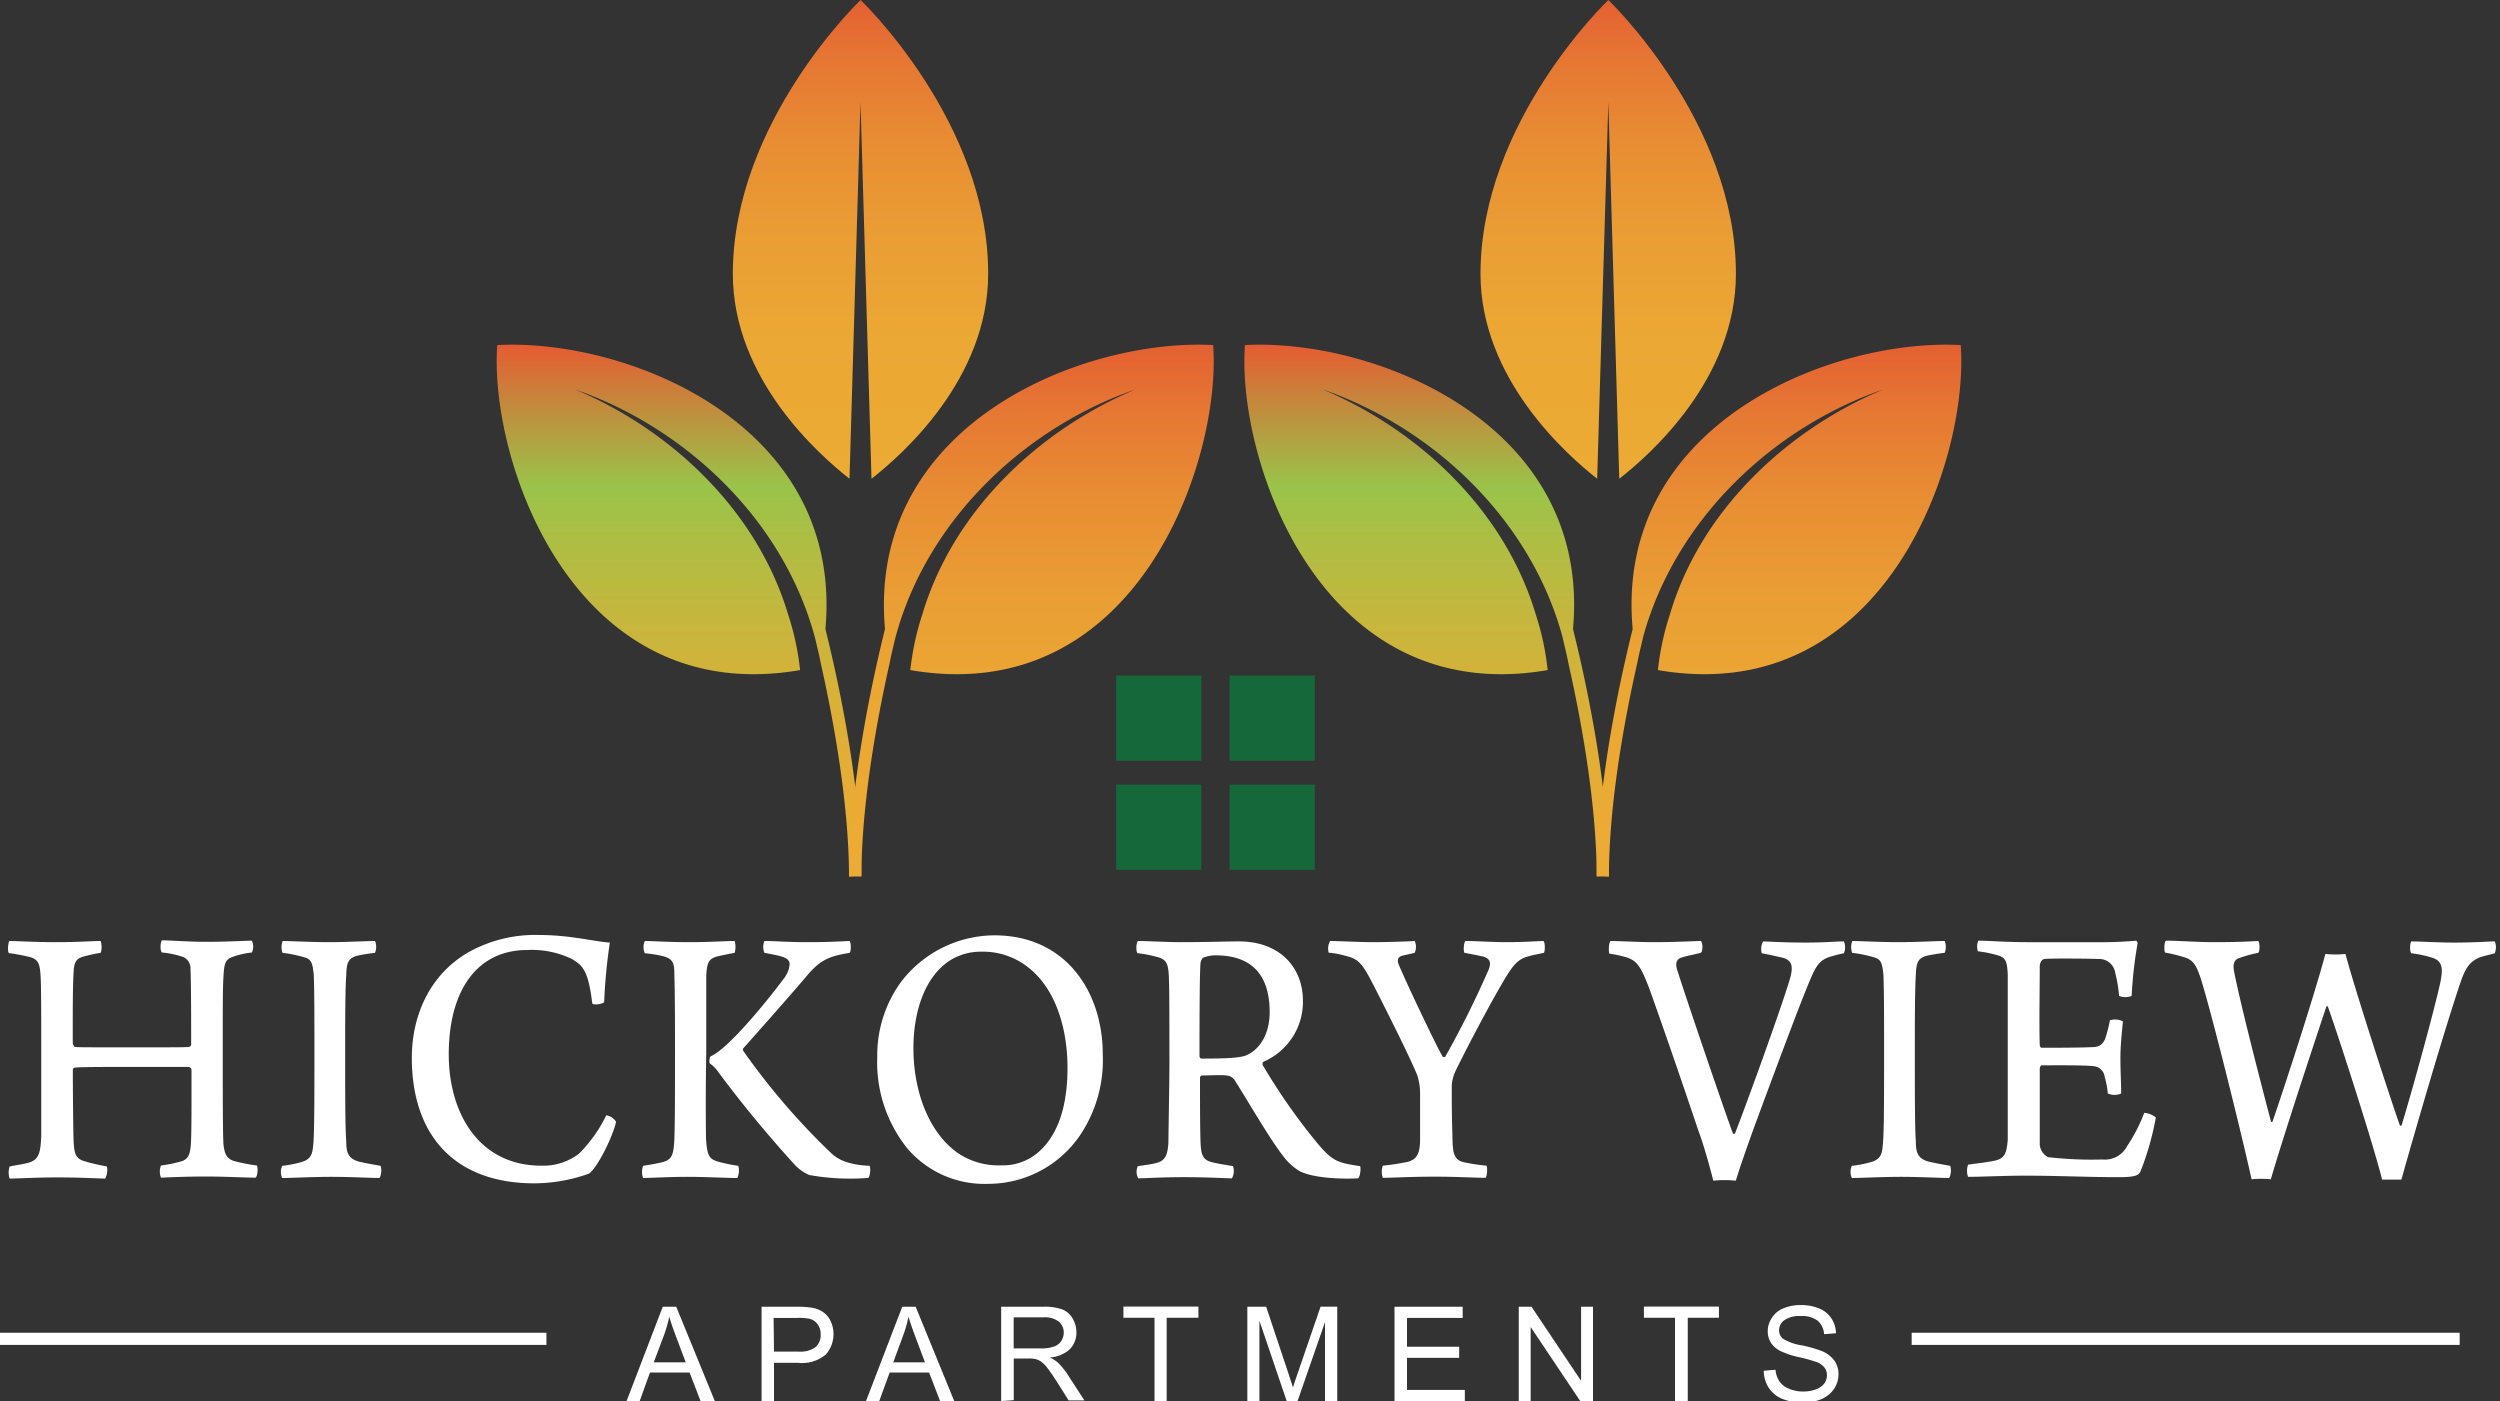
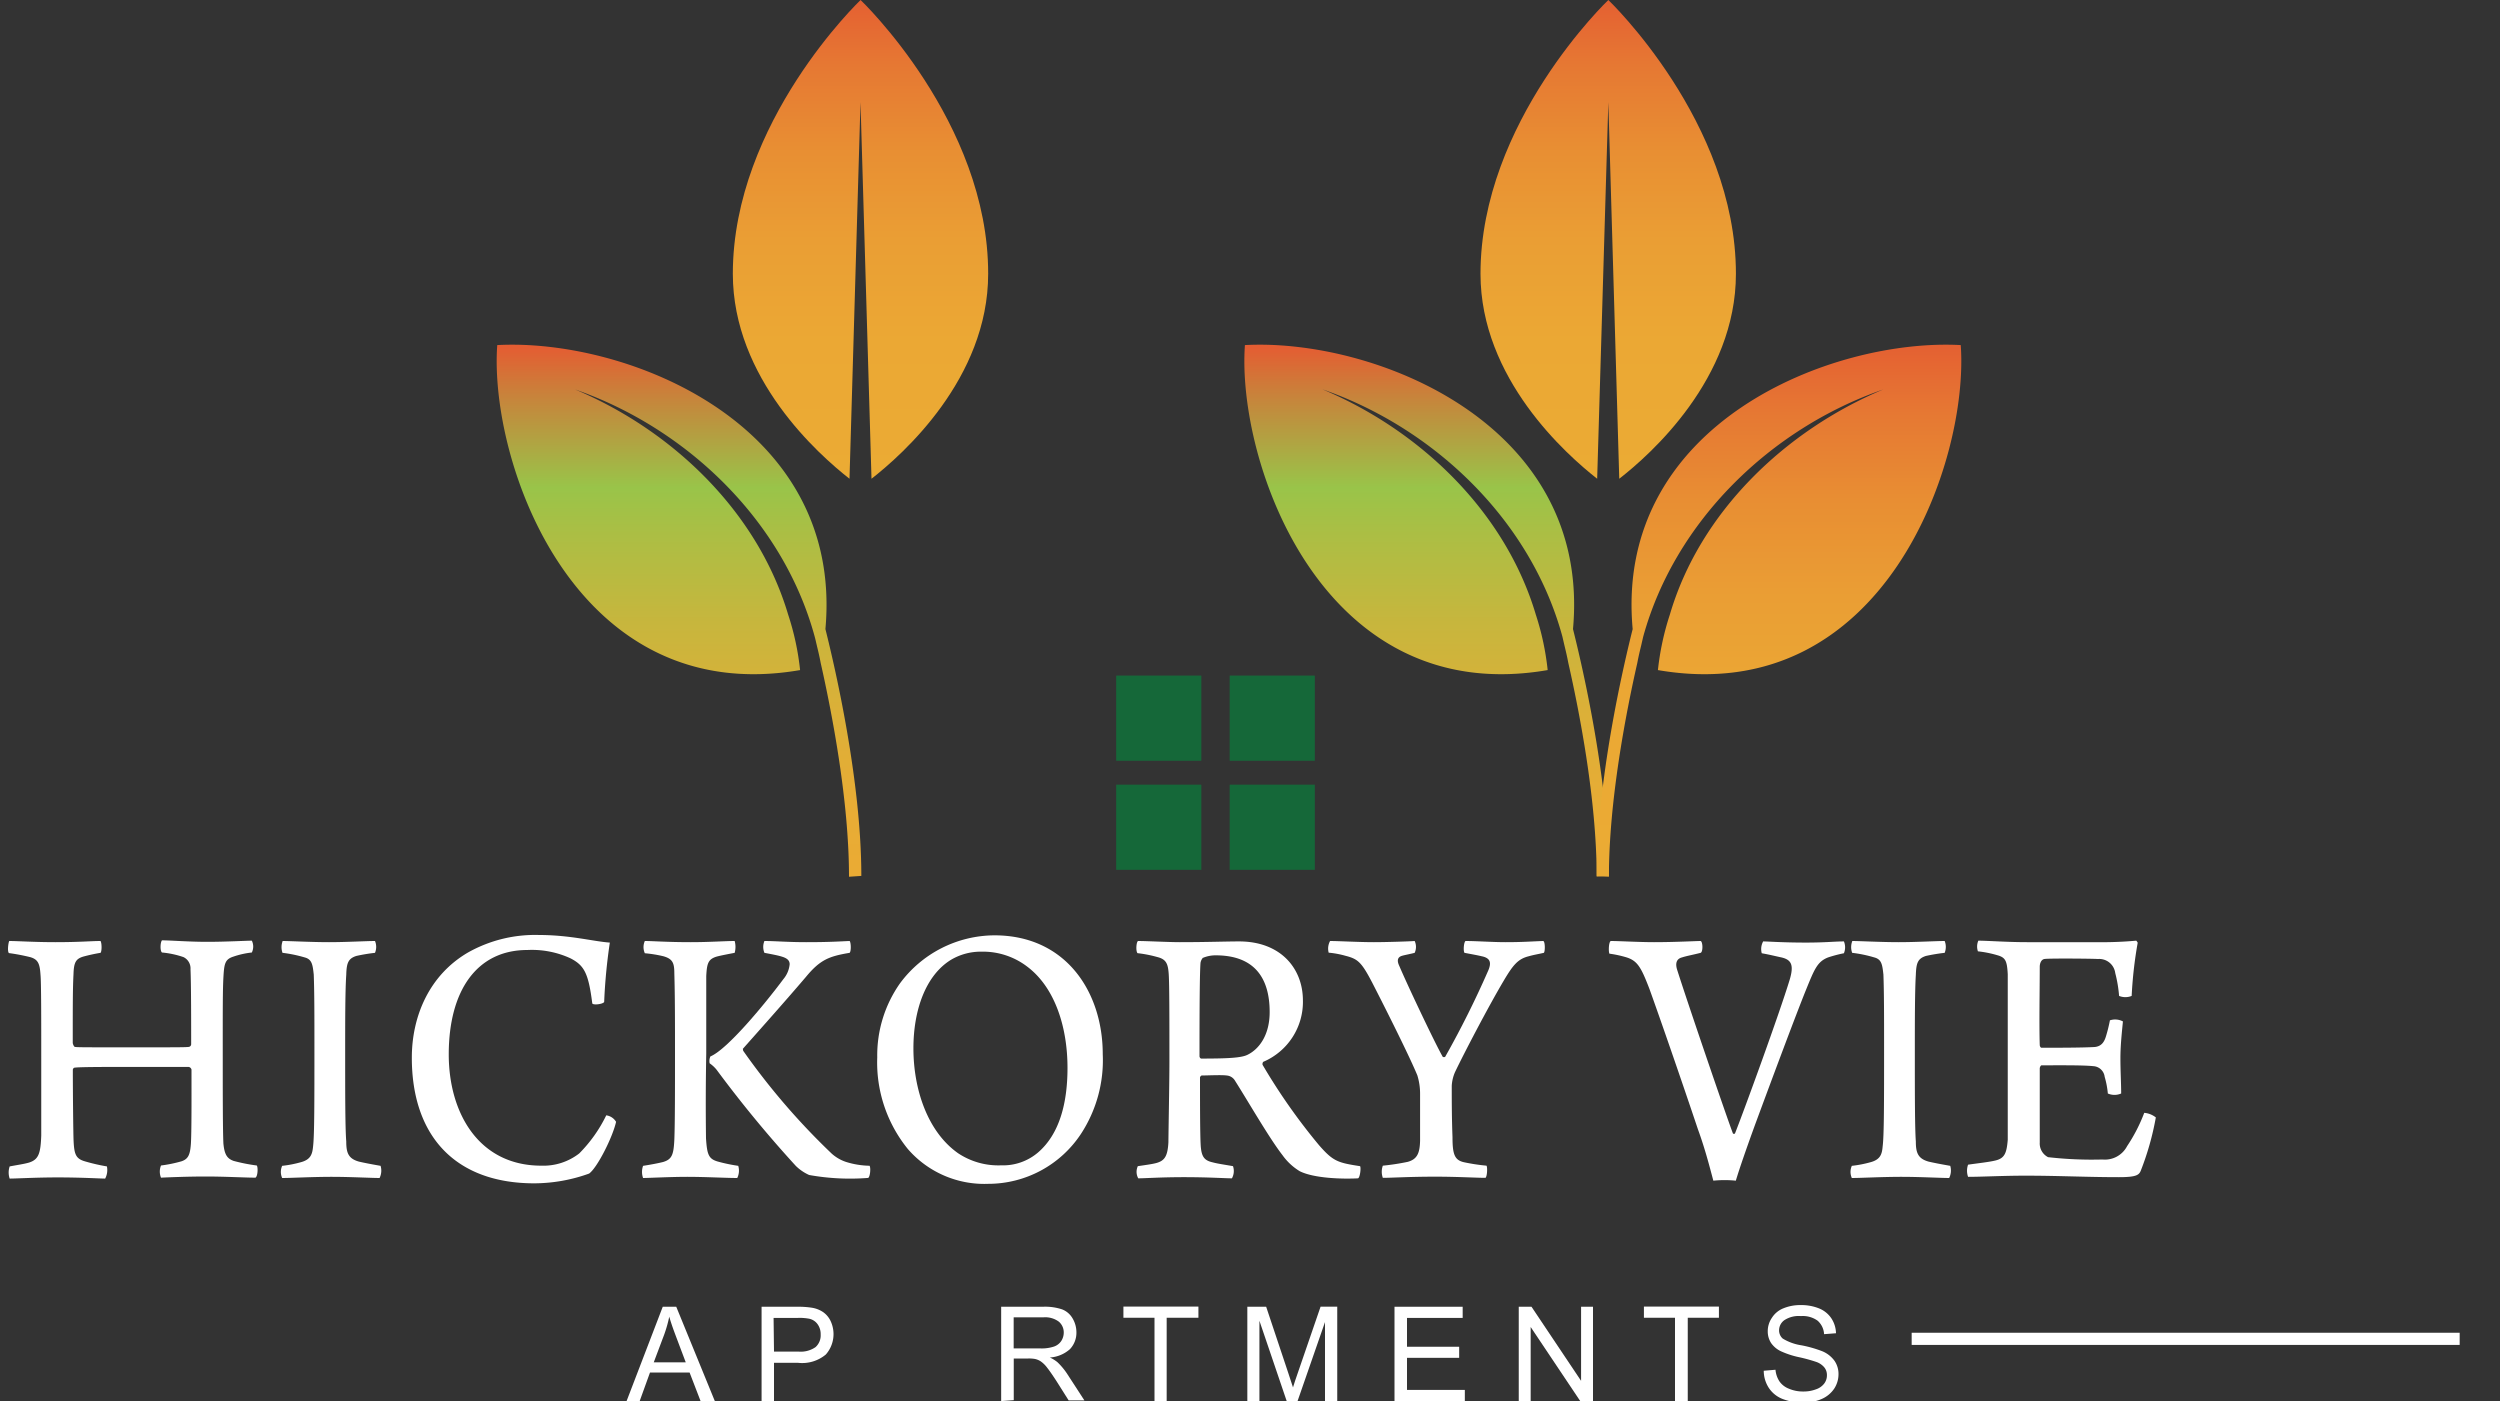
<svg xmlns="http://www.w3.org/2000/svg" xmlns:xlink="http://www.w3.org/1999/xlink" id="Layer_1" data-name="Layer 1" viewBox="0 0 300 168.13">
  <rect x="0" y="0" width="300" height="168.13" fill="#333333" stroke="none" />
  <defs>
    <style>.cls-1{fill:url(#linear-gradient);}.cls-2{fill:url(#linear-gradient-2);}.cls-3{fill:url(#linear-gradient-3);}.cls-4{fill:url(#linear-gradient-4);}.cls-5{fill:url(#linear-gradient-5);}.cls-6{fill:url(#linear-gradient-6);}.cls-7{fill:#156839;}.cls-8{fill:#fff;}</style>
    <linearGradient id="linear-gradient" x1="103.27" y1="57.28" x2="103.27" y2="-0.92" gradientUnits="userSpaceOnUse">
      <stop offset="0" stop-color="#ebab34" />
      <stop offset="0.28" stop-color="#eba834" />
      <stop offset="0.49" stop-color="#ea9e34" />
      <stop offset="0.68" stop-color="#e88e33" />
      <stop offset="0.85" stop-color="#e67833" />
      <stop offset="1" stop-color="#e45d32" />
    </linearGradient>
    <linearGradient id="linear-gradient-2" x1="81.48" y1="106.48" x2="81.48" y2="41.67" gradientUnits="userSpaceOnUse">
      <stop offset="0" stop-color="#ebab34" />
      <stop offset="0.16" stop-color="#e7ac35" />
      <stop offset="0.33" stop-color="#dbb038" />
      <stop offset="0.49" stop-color="#c7b63d" />
      <stop offset="0.65" stop-color="#acbe44" />
      <stop offset="0.74" stop-color="#99c449" />
      <stop offset="0.91" stop-color="#c8833b" />
      <stop offset="1" stop-color="#e45d32" />
    </linearGradient>
    <linearGradient id="linear-gradient-3" x1="123.77" y1="101.81" x2="123.77" y2="40.37" xlink:href="#linear-gradient" />
    <linearGradient id="linear-gradient-4" x1="192.99" y1="57.28" x2="192.99" y2="-0.92" xlink:href="#linear-gradient" />
    <linearGradient id="linear-gradient-5" x1="171.19" y1="106.48" x2="171.19" y2="41.67" xlink:href="#linear-gradient-2" />
    <linearGradient id="linear-gradient-6" x1="213.48" y1="101.81" x2="213.48" y2="40.37" xlink:href="#linear-gradient" />
  </defs>
  <path class="cls-1" d="M103.27,0S87.94,14.6,87.94,32.86c0,12.57,10.3,21.7,14,24.59l1.32-45.19,1.32,45.19c3.71-2.89,14-12,14-24.59C118.61,14.6,103.27,0,103.27,0Z" />
  <path class="cls-2" d="M103.36,105.11c0-11.42-3.15-25-4.31-29.62,2.23-24.69-23.93-34.92-39.38-34.08-1,13.84,9.14,43.69,36.34,39a31.68,31.68,0,0,0-1.43-6.65C90.92,61.42,80.72,51.66,69,46.73,82.46,51.41,94,62.52,97.77,76.42c.08.29.15.61.24,1,.17.7.34,1.41.47,2.12a.11.11,0,0,1,0,0c1.38,6.12,3.4,16.6,3.4,25.67Z" />
-   <path class="cls-3" d="M101.9,105.11c0-11.42,3.14-25,4.3-29.62C104,50.8,130.13,40.57,145.58,41.41c1,13.84-9.14,43.69-36.34,39a32.33,32.33,0,0,1,1.43-6.65c3.66-12.36,13.87-22.12,25.63-27.05-13.5,4.68-25.06,15.79-28.82,29.69-.08.29-.15.61-.24,1-.17.7-.34,1.41-.47,2.12a.11.11,0,0,0,0,0c-1.38,6.12-3.4,16.6-3.4,25.67Z" />
  <path class="cls-4" d="M193,0s-15.34,14.6-15.34,32.86c0,12.57,10.31,21.7,14,24.59L193,12.26l1.31,45.19c3.72-2.89,14-12,14-24.59C208.32,14.6,193,0,193,0Z" />
  <path class="cls-5" d="M193.07,105.11c0-11.42-3.15-25-4.31-29.62C191,50.8,164.83,40.57,149.39,41.41c-1,13.84,9.13,43.69,36.33,39a32.31,32.31,0,0,0-1.42-6.65c-3.67-12.36-13.87-22.12-25.63-27.05,13.5,4.68,25.05,15.79,28.82,29.69l.23,1c.17.7.34,1.41.47,2.12a.07.07,0,0,0,0,0c1.39,6.12,3.41,16.6,3.41,25.67Z" />
  <path class="cls-6" d="M191.61,105.11c0-11.42,3.15-25,4.31-29.62-2.24-24.69,23.93-34.92,39.37-34.08,1,13.84-9.13,43.69-36.34,39a32.33,32.33,0,0,1,1.43-6.65C204,61.42,214.25,51.66,226,46.73c-13.5,4.68-25,15.79-28.82,29.69l-.23,1c-.17.7-.34,1.41-.47,2.12a.07.07,0,0,1,0,0c-1.39,6.12-3.41,16.6-3.41,25.67Z" />
  <rect class="cls-7" x="133.94" y="81.07" width="10.22" height="10.22" />
  <rect class="cls-7" x="147.56" y="81.07" width="10.22" height="10.22" />
  <rect class="cls-7" x="133.94" y="94.16" width="10.22" height="10.22" />
  <rect class="cls-7" x="147.56" y="94.16" width="10.22" height="10.22" />
  <path class="cls-8" d="M1.11,112.92c1,0,3,.14,5.52.14,3,0,4.3-.14,5.43-.14.17.23.17,1.28,0,1.42a20.91,20.91,0,0,0-2.1.46c-.85.27-1.1.68-1.14,2.1-.09,1.65-.09,3.7-.09,8.28.05.18.13.41.26.45.33.05,1.18.05,7,.05,4.89,0,6.28,0,6.65-.05a.33.33,0,0,0,.3-.32c0-2.37,0-7.27-.08-9a1.5,1.5,0,0,0-.85-1.46,11.09,11.09,0,0,0-2.57-.55c-.25-.18-.21-1.23,0-1.46,1,0,3.2.18,5.44.18s4.71-.14,5.34-.14a1.61,1.61,0,0,1,0,1.42,10.22,10.22,0,0,0-2.23.5c-1,.32-1.09.87-1.18,2.47s-.08,4.07-.08,9.46c0,4,0,9,.08,10.52.13,1.28.43,1.78,1.23,2.06a21.38,21.38,0,0,0,2.77.55c.17.18.13,1.32-.16,1.46-1.22,0-3.67-.14-5.9-.14s-4.34.09-5.43.14a1.94,1.94,0,0,1,0-1.46,16.3,16.3,0,0,0,2.48-.51c.76-.27,1-.73,1.1-2s.08-6.13.08-9a.43.43,0,0,0-.34-.32c-.8,0-4.34,0-6.65,0-3.29,0-6.7,0-7.08.1-.08,0-.17.18-.17.22,0,2.52.05,7.64.09,8.55.08,1.6.25,2.15,1.39,2.47a22.79,22.79,0,0,0,2.61.6,2.18,2.18,0,0,1-.21,1.46c-.67,0-2.74-.14-5.69-.14-2.69,0-4.92.14-5.77.14a2.28,2.28,0,0,1,0-1.46c1-.19,1.69-.28,2.32-.46,1.18-.37,1.39-1.14,1.47-3.25,0-1.55,0-5.3,0-9.28,0-4.43,0-9.19-.09-10-.08-1.33-.29-1.83-1.18-2.11a24.06,24.06,0,0,0-2.61-.5C.86,114.16,1,113.11,1.11,112.92Z" />
  <path class="cls-8" d="M33.92,112.92c.89,0,3.42.14,5.56.14s4.47-.14,5.52-.14a1.84,1.84,0,0,1,0,1.42,21.63,21.63,0,0,0-2.23.37c-1,.32-1.18.86-1.22,2.28-.13,1.92-.13,5.58-.13,9.6,0,4.44,0,8.78.13,10.38,0,1.37.25,2.06,1.51,2.42.59.14,1.52.32,2.61.51a2,2,0,0,1-.12,1.46c-1,0-3.54-.14-5.69-.14-2.44,0-4.84.14-6,.14a1.77,1.77,0,0,1,0-1.46,13.55,13.55,0,0,0,2.19-.42c1.26-.32,1.43-1,1.52-1.92.16-1.32.16-5.34.16-11.84,0-3.79,0-6.62-.08-8.77-.13-1.19-.21-1.83-1.09-2.06a16.12,16.12,0,0,0-2.66-.55A2.09,2.09,0,0,1,33.92,112.92Z" />
  <path class="cls-8" d="M68.46,115a11.07,11.07,0,0,0-5.18-1c-6.07,0-9.43,4.89-9.43,12.53,0,7,3.58,13.35,11.11,13.35a7,7,0,0,0,4.55-1.47,17,17,0,0,0,3.24-4.57,1.63,1.63,0,0,1,1.18.78c-.42,1.87-2.27,5.53-3.24,6.21A19.56,19.56,0,0,1,64.12,142c-9.43,0-14.7-5.62-14.7-15.08,0-5,2.11-9.92,6.74-12.62a16.4,16.4,0,0,1,8.55-2.1c3.71,0,6.53.78,8.47.91a66.49,66.49,0,0,0-.68,7.13c-.17.28-1.43.41-1.43.14C70.61,116.76,70.1,115.85,68.46,115Z" />
  <path class="cls-8" d="M84.72,136.6c.13,1.92.29,2.47,1.43,2.79a19.83,19.83,0,0,0,2.44.51,2,2,0,0,1-.12,1.46c-1.39,0-3.84-.14-6-.14-2,0-4.67.14-5.3.14a2.15,2.15,0,0,1,0-1.46c.92-.14,1.85-.32,2.4-.46,1.09-.32,1.26-.92,1.35-2.65.08-2,.08-6.27.08-10.33,0-3.66,0-6.95-.08-9.65,0-1.28-.21-1.74-1.31-2.06a15.26,15.26,0,0,0-2.23-.36,1.79,1.79,0,0,1,0-1.47c1,0,2.61.14,5.52.14,2.31,0,4.08-.14,5.26-.14a2.63,2.63,0,0,1,0,1.42c-.72.14-1.68.32-2.19.46-1,.32-1.14.82-1.22,2.33,0,2,0,5.71,0,9.28C84.68,130.2,84.68,133.4,84.72,136.6Zm4.46-10.51A82.93,82.93,0,0,0,99.8,138.43a4.85,4.85,0,0,0,1.72,1,10,10,0,0,0,2.82.46c.17.18.09,1.32-.16,1.46A27.79,27.79,0,0,1,97.1,141a5.42,5.42,0,0,1-1.6-1.09A142.85,142.85,0,0,1,86,128.38a3.86,3.86,0,0,0-.84-.78,1.29,1.29,0,0,1,.09-.83c2-.82,6.44-6.17,8.76-9.28a3.25,3.25,0,0,0,.75-1.78c0-.41-.25-.68-.8-.87s-1.3-.32-2.23-.5a1.85,1.85,0,0,1,0-1.42c1.31,0,2.74.14,5,.14,2.86,0,4-.09,5.22-.14.17.14.21,1.24,0,1.42-2.4.41-3.5.78-5.23,2.88-2.61,3.06-5.72,6.54-7.58,8.64Z" />
  <path class="cls-8" d="M108.94,137.88a16.47,16.47,0,0,1-3.67-11A15,15,0,0,1,108,118a14.18,14.18,0,0,1,11.33-5.76c8.59,0,13,6.81,13,14.26a16.14,16.14,0,0,1-2.61,9.56,13.33,13.33,0,0,1-11.12,6A12.15,12.15,0,0,1,108.94,137.88Zm15.62.42c2.61-2.24,3.54-6,3.54-10.15,0-5-1.56-9.7-4.84-12.16a8.75,8.75,0,0,0-5.48-1.79,7,7,0,0,0-3.7,1c-3,1.87-4.47,6-4.47,10.6,0,4.9,1.69,10,5.35,12.58a8.71,8.71,0,0,0,5.18,1.46A6.46,6.46,0,0,0,124.56,138.3Z" />
  <path class="cls-8" d="M136.57,112.92c1,0,3.66.14,5,.14,3.24,0,5.52-.09,7.12-.09,5,0,7.66,3.25,7.66,7.09a7.82,7.82,0,0,1-4.76,7.36.41.41,0,0,0-.08.36,71.87,71.87,0,0,0,6.78,9.65c1.68,1.92,2.23,2.1,4.92,2.51.13.18,0,1.37-.25,1.46-1.89.1-5.3,0-7-.86a7,7,0,0,1-2.06-1.92c-1.6-2.06-4.09-6.4-5.69-8.92a1.27,1.27,0,0,0-1-.64c-.59-.09-2.44,0-3,0-.09,0-.21.18-.21.22,0,2.52,0,6.68.08,8.1s.42,1.87,1.43,2.1c.68.18,1.39.27,2.45.46a1.8,1.8,0,0,1-.13,1.46c-.84,0-2.78-.14-5.77-.14-2.78,0-4.63.14-5.47.14a1.61,1.61,0,0,1-.05-1.46c.93-.14,1.65-.23,2.19-.37,1-.27,1.39-.78,1.48-2.51,0-1,.12-7.09.12-9.65,0-5.17,0-9.19-.08-10.47s-.29-1.83-1.39-2.1a14.74,14.74,0,0,0-2.36-.46C136.27,114.11,136.36,113,136.57,112.92Zm7.79,2a1.24,1.24,0,0,0-.3.63c-.12,1.61-.12,7.82-.12,11.2,0,.14.12.28.21.28,3.24,0,4.84-.09,5.56-.46,1.39-.68,2.65-2.37,2.65-5.12,0-4.29-2-6.81-6.48-6.81A3.91,3.91,0,0,0,144.36,114.94Z" />
  <path class="cls-8" d="M159.61,112.92c1,0,3.41.14,5.26.14,1.43,0,4.34-.09,4.89-.14a1.68,1.68,0,0,1,0,1.42c-.51.14-1.26.27-1.56.37-.55.18-.55.64-.29,1.19,1.09,2.55,4.33,9.37,5.22,10.92a.3.3,0,0,0,.29,0,114.82,114.82,0,0,0,5.18-10.38c.34-.82.34-1.46-.8-1.69-.59-.14-1.13-.23-2.06-.41-.17-.23-.08-1.32.13-1.42,1.3,0,3.24.14,4.76.14,2.1,0,3.15-.09,4.54-.14.26,0,.26,1.28.09,1.42-.59.14-1.18.23-1.81.41-1.27.32-1.86,1-3,2.93-1.82,3.06-4.85,8.87-5.86,11a4.76,4.76,0,0,0-.38,1.61c0,1.69,0,3.84.09,6.17,0,2.05.25,2.74,1.34,3a22.72,22.72,0,0,0,2.74.42c.13.18.09,1.32-.13,1.46-1.09,0-3.41-.14-6-.14-3.15,0-5.18.14-6.31.14a2.15,2.15,0,0,1,0-1.46,27.54,27.54,0,0,0,3-.46c1.13-.32,1.43-1.05,1.47-2.52,0-2.24,0-3.65,0-5.66a7.45,7.45,0,0,0-.33-2.2c-.89-2.15-3.37-7.13-5.1-10.51-1.56-3.07-1.94-3.43-3.54-3.84a11,11,0,0,0-2-.37A1.9,1.9,0,0,1,159.61,112.92Z" />
  <path class="cls-8" d="M193.3,112.92c1,0,3.37.14,5.18.14,2.57,0,5.06-.14,5.6-.14.26.1.3,1.28,0,1.42-.89.23-1.69.37-2.24.55-.71.18-.8.78-.59,1.46,1.23,3.89,5.9,17.56,6.7,19.66a.17.17,0,0,0,.25,0c1.1-2.78,5.35-14.44,6.57-18.47.51-1.73.21-2.37-1-2.65-.63-.13-1.35-.32-2.36-.5a1.9,1.9,0,0,1,.17-1.42c.55,0,2.32.14,5.14.14,2.32,0,3.45-.14,4.55-.14a1.85,1.85,0,0,1,0,1.42,15.79,15.79,0,0,0-1.9.5c-1.3.51-1.64,1.42-2.65,3.89-1.31,3.25-4,10.47-6.11,16.18-1.05,2.88-1.89,5.31-2.31,6.72a13.53,13.53,0,0,0-2.7,0c-.46-1.73-1-3.84-1.85-6.17-2.07-6.17-4.59-13.44-5.81-16.82-1-2.61-1.44-3.38-2.74-3.8a13.17,13.17,0,0,0-2.07-.45C193,114.16,193.05,113,193.3,112.92Z" />
  <path class="cls-8" d="M222.28,112.92c.88,0,3.41.14,5.56.14s4.46-.14,5.52-.14a1.89,1.89,0,0,1,0,1.42,22.42,22.42,0,0,0-2.24.37c-1,.32-1.17.86-1.22,2.28-.12,1.92-.12,5.58-.12,9.6,0,4.44,0,8.78.12,10.38,0,1.37.26,2.06,1.52,2.42.59.14,1.52.32,2.61.51a2,2,0,0,1-.13,1.46c-1,0-3.53-.14-5.68-.14-2.44,0-4.84.14-6,.14a1.77,1.77,0,0,1,0-1.46,13.78,13.78,0,0,0,2.19-.42c1.26-.32,1.43-1,1.51-1.92.17-1.32.17-5.34.17-11.84,0-3.79,0-6.62-.08-8.77-.13-1.19-.21-1.83-1.1-2.06a15.74,15.74,0,0,0-2.65-.55A2,2,0,0,1,222.28,112.92Z" />
  <path class="cls-8" d="M237.4,112.88c1.1,0,3.45.18,5.85.18h8.34a45.79,45.79,0,0,0,4.76-.18s.17.18.17.27a50.23,50.23,0,0,0-.72,6.36,2,2,0,0,1-1.51,0,15.77,15.77,0,0,0-.46-2.74,1.94,1.94,0,0,0-2.07-1.69c-.76-.05-6-.09-6.44,0s-.55.64-.55.91c0,2.74-.08,7,0,9.42,0,.09.08.32.21.32,1.85,0,4.84,0,6.4-.09.8-.09,1.14-.6,1.35-1.33a17.66,17.66,0,0,0,.46-1.87,2,2,0,0,1,1.56.13c-.09,1-.3,2.75-.3,4.39s.09,3,.09,4.26a2,2,0,0,1-1.6,0,10.21,10.21,0,0,0-.38-2,1.45,1.45,0,0,0-1.35-1.28c-1.3-.14-4.55-.1-6.23-.1-.09,0-.21.23-.21.37,0,2.42,0,6.81,0,8.91a1.84,1.84,0,0,0,1,1.74,46.18,46.18,0,0,0,6.53.28,3,3,0,0,0,2.95-1.6,19.74,19.74,0,0,0,2.06-4,2.62,2.62,0,0,1,1.39.55,33.59,33.59,0,0,1-1.81,6.4c-.21.5-.51.77-2.61.77-3.83,0-7.25-.18-11.2-.18-2.78,0-5.18.14-6.91.14a2.16,2.16,0,0,1,0-1.46c1.34-.19,2.57-.32,3.32-.51,1.06-.27,1.31-.87,1.44-2.47,0-.82,0-5.76,0-10.88,0-4.11,0-8.13,0-9-.09-1.6-.26-2-1.27-2.28a13.08,13.08,0,0,0-2.31-.46A1.78,1.78,0,0,1,237.4,112.88Z" />
-   <path class="cls-8" d="M259.93,112.88c1.52,0,3.71.18,5.82.18,2.82,0,4.21-.09,5.22-.14.21.1.25,1.28,0,1.42a16.89,16.89,0,0,0-2.19.6c-.76.22-.84.82-.68,1.69.76,3.84,3,12.57,4.43,18a.2.2,0,0,0,.16,0c1.94-5.67,5.1-15.49,6.36-20.16a10.68,10.68,0,0,0,2.4,0c1.14,4.25,5.18,16.73,6.53,20.57a.14.14,0,0,0,.21,0c1.18-3.84,3.83-13.44,4.64-17.1.33-1.6.33-2.6-.93-3a14.16,14.16,0,0,0-2.53-.55c-.25-.18-.17-1.32,0-1.42,1.05,0,3.24.14,5,.14,2.91,0,4.13-.14,5-.14a1.84,1.84,0,0,1,0,1.42c-.8.23-1.3.32-1.81.5-1,.42-1.6,1-2.23,2.79-1.85,5.4-5.52,18-7.16,23.87-.42,0-1.85,0-2.32,0-.92-3.79-5.09-16.78-6.52-20.8a.22.22,0,0,0-.17.05c-2,6-5.22,15.77-6.66,20.71a12.85,12.85,0,0,0-2.31,0c-1.27-5.71-4.63-19.29-6-23.77-.59-1.92-1-2.56-2.11-2.88a18.09,18.09,0,0,0-2.27-.55C259.68,114.16,259.68,113,259.93,112.88Z" />
  <path class="cls-8" d="M75.19,168.13l4.34-11.32h1.62l4.63,11.32H84.07l-1.32-3.43H78l-1.24,3.43Zm3.26-4.65h3.84l-1.18-3.13c-.36-.95-.63-1.74-.8-2.35a15.11,15.11,0,0,1-.61,2.16Z" />
  <path class="cls-8" d="M91.39,168.13V156.81h4.26a10.66,10.66,0,0,1,1.73.11,3.34,3.34,0,0,1,1.39.53,2.73,2.73,0,0,1,.91,1.09,3.7,3.7,0,0,1-.58,4,4.42,4.42,0,0,1-3.32,1h-2.9v4.6Zm1.49-5.94h2.93a3.1,3.1,0,0,0,2.06-.54,1.9,1.9,0,0,0,.61-1.52,2,2,0,0,0-.36-1.21,1.66,1.66,0,0,0-1-.67,6.12,6.12,0,0,0-1.39-.1h-2.9Z" />
-   <path class="cls-8" d="M103.92,168.13l4.35-11.32h1.61l4.63,11.32h-1.7l-1.32-3.43h-4.73l-1.25,3.43Zm3.27-4.65H111l-1.18-3.13c-.36-.95-.62-1.74-.8-2.35a13.91,13.91,0,0,1-.61,2.16Z" />
  <path class="cls-8" d="M120.14,168.13V156.81h5a6.47,6.47,0,0,1,2.3.31,2.48,2.48,0,0,1,1.26,1.07,3.28,3.28,0,0,1,.47,1.71,2.85,2.85,0,0,1-.78,2,4,4,0,0,1-2.41,1,4.14,4.14,0,0,1,.91.56,8.07,8.07,0,0,1,1.24,1.51l2,3.08h-1.89l-1.49-2.36c-.44-.67-.8-1.2-1.08-1.55a3.35,3.35,0,0,0-.76-.76,2.07,2.07,0,0,0-.69-.3,4.06,4.06,0,0,0-.83-.06h-1.74v5Zm1.5-6.32h3.22a4.65,4.65,0,0,0,1.61-.22,1.71,1.71,0,0,0,.88-.67,1.87,1.87,0,0,0,.3-1,1.69,1.69,0,0,0-.59-1.32,2.73,2.73,0,0,0-1.84-.52h-3.58Z" />
  <path class="cls-8" d="M138.54,168.13v-10h-3.73v-1.34h9v1.34H140v10Z" />
  <path class="cls-8" d="M149.68,168.13V156.81h2.26l2.67,8c.25.75.43,1.31.55,1.68.12-.41.32-1,.6-1.81l2.71-7.88h2v11.32H159v-9.47l-3.29,9.47H154.4l-3.27-9.63v9.63Z" />
  <path class="cls-8" d="M167.34,168.13V156.81h8.18v1.34h-6.68v3.46h6.26v1.33h-6.26v3.85h6.94v1.34Z" />
  <path class="cls-8" d="M182.25,168.13V156.81h1.53l5.95,8.89v-8.89h1.43v11.32h-1.53l-5.95-8.89v8.89Z" />
  <path class="cls-8" d="M201,168.13v-10h-3.73v-1.34h9v1.34h-3.74v10Z" />
  <path class="cls-8" d="M211.65,164.49l1.41-.12a3,3,0,0,0,.47,1.39,2.45,2.45,0,0,0,1.13.88,4.25,4.25,0,0,0,1.74.34,4.12,4.12,0,0,0,1.51-.26,2.05,2.05,0,0,0,1-.7,1.61,1.61,0,0,0,.32-1,1.43,1.43,0,0,0-.31-.93,2.18,2.18,0,0,0-1-.67,19.22,19.22,0,0,0-2-.55,10.48,10.48,0,0,1-2.19-.71,3,3,0,0,1-1.2-1,2.55,2.55,0,0,1-.4-1.41,2.82,2.82,0,0,1,.49-1.6A2.89,2.89,0,0,1,214,157a5.3,5.3,0,0,1,2.07-.39,5.67,5.67,0,0,1,2.22.4,3.22,3.22,0,0,1,1.48,1.2,3.4,3.4,0,0,1,.55,1.78l-1.43.11a2.32,2.32,0,0,0-.78-1.62,3.05,3.05,0,0,0-2-.55,3.13,3.13,0,0,0-2,.5,1.5,1.5,0,0,0-.62,1.2,1.3,1.3,0,0,0,.44,1,6.08,6.08,0,0,0,2.26.81,14.31,14.31,0,0,1,2.51.72,3.44,3.44,0,0,1,1.45,1.15,2.79,2.79,0,0,1,.47,1.61,3.16,3.16,0,0,1-.51,1.71,3.46,3.46,0,0,1-1.49,1.24,5.24,5.24,0,0,1-2.18.44,6.47,6.47,0,0,1-2.57-.45,3.48,3.48,0,0,1-1.63-1.34A3.77,3.77,0,0,1,211.65,164.49Z" />
-   <rect class="cls-8" x="-0.19" y="159.93" width="65.76" height="1.46" />
  <rect class="cls-8" x="229.4" y="159.93" width="65.76" height="1.46" />
</svg>